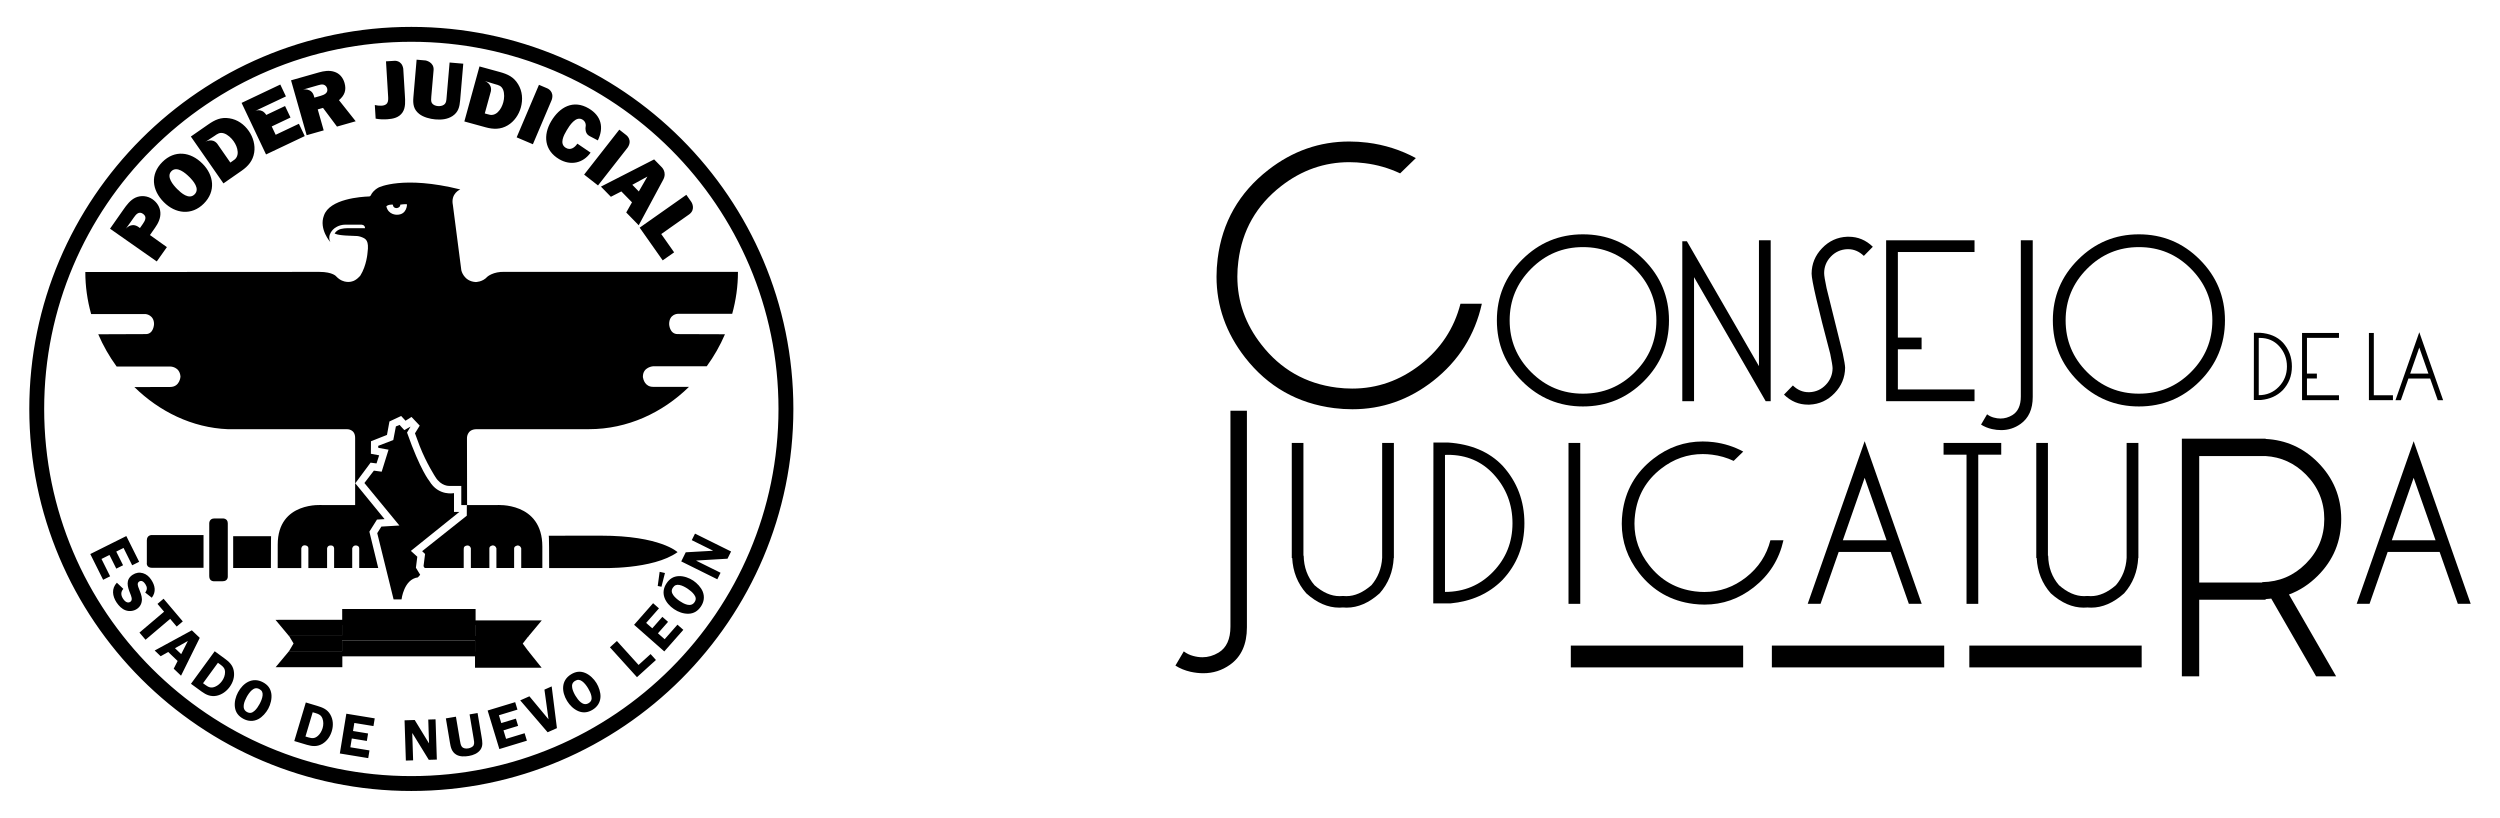
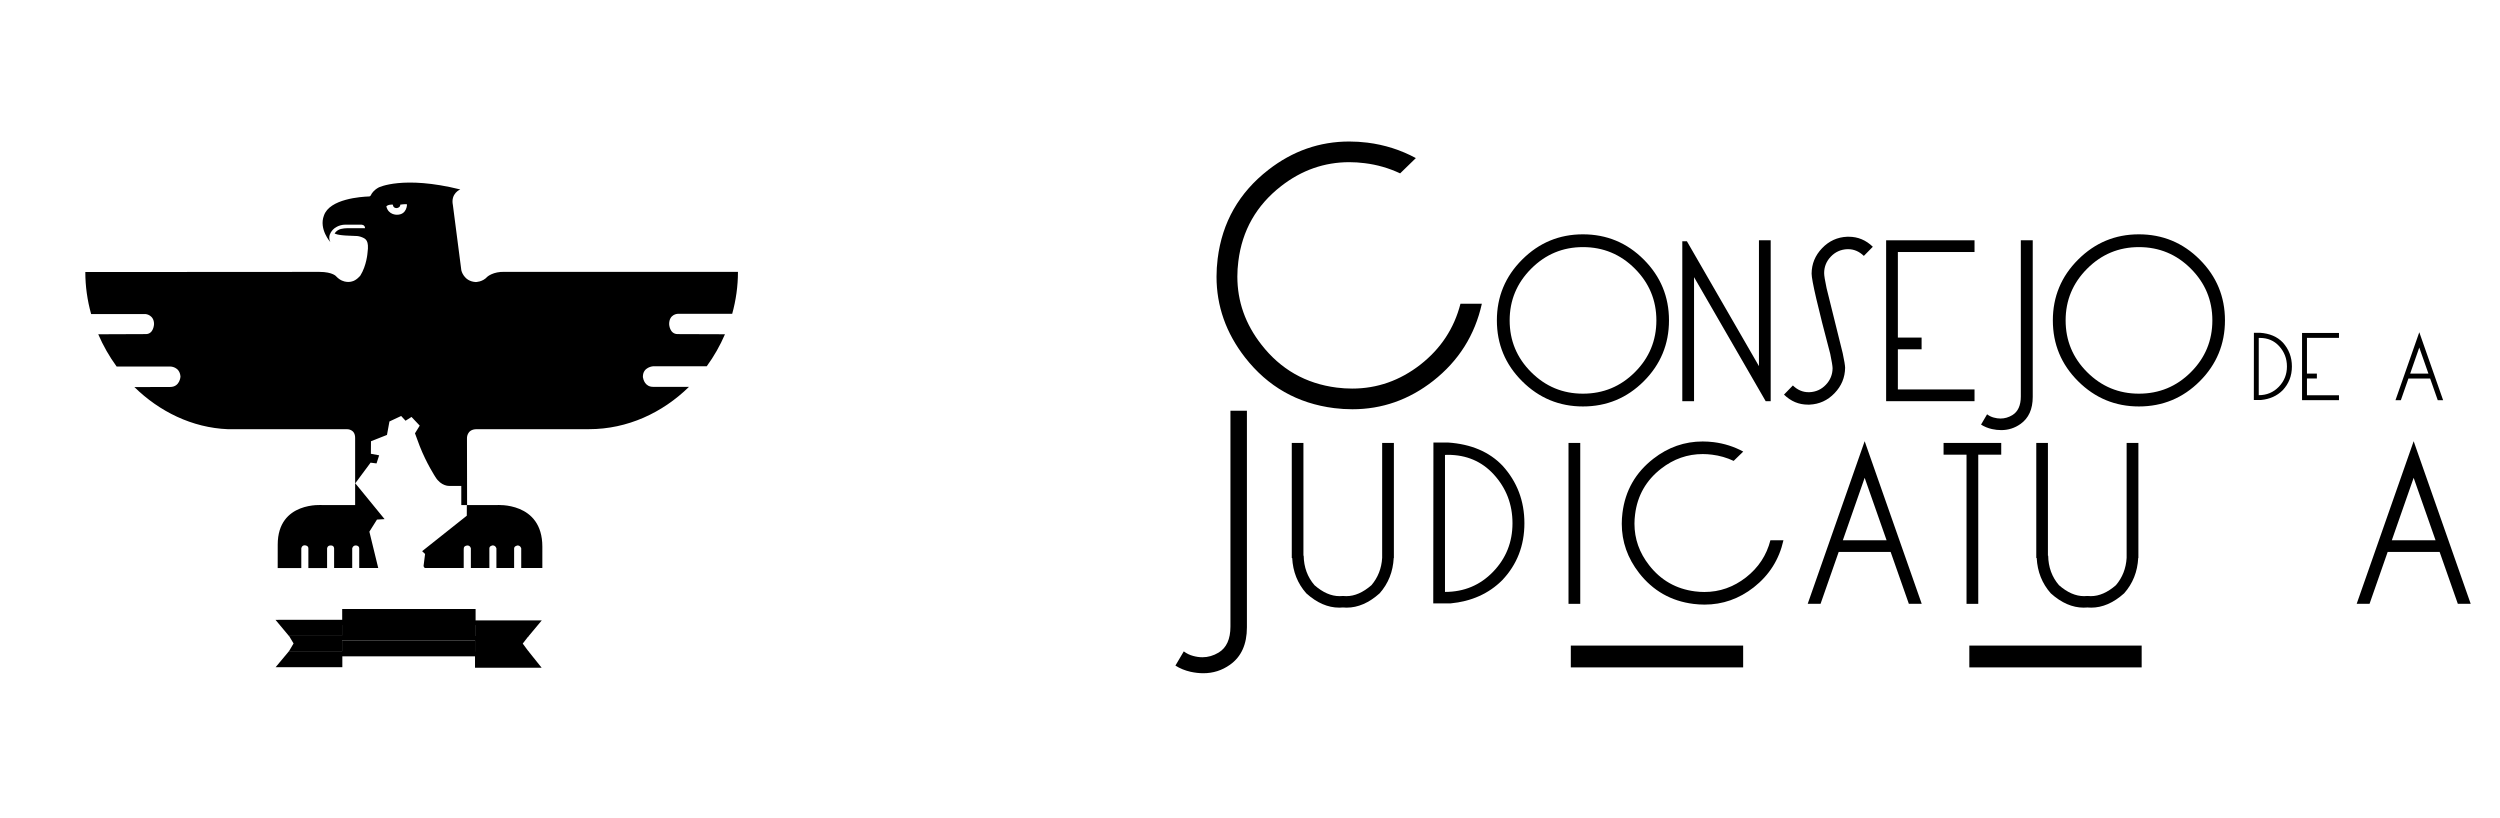
<svg xmlns="http://www.w3.org/2000/svg" version="1.1" id="Capa_1" x="0px" y="0px" viewBox="0 0 2048 670" style="enable-background:new 0 0 2048 670;" xml:space="preserve">
  <g>
    <g>
      <g>
        <path d="M325.15,175.92c0,0-7.04,0.29-8.65-6.88c0,0,1.19-1.64,5.35-1.4c0,0-0.08,2.84,3.17,2.84c0,0,2.92-0.33,2.92-2.84     c0,0,3.71-0.58,5.47-0.29C333.42,167.35,333.58,175.92,325.15,175.92 M309.84,465.28l-7.25-29.74l6.23-9.9l6.23-0.37     l-24.01-29.36l12.54-16.9l4.87,0.63l2.15-6.64l-6.77-1.26l0.08-10.27l13.1-5.18l2.02-11.02l9.6-4.5l3.59,3.89l4.89-3.1l6.73,7.12     l-3.89,6.29c1.71,4.84,3.85,10.4,3.85,10.4c5.55,14.2,12.85,25.34,12.85,25.34c4.72,7.74,11.32,7.34,11.32,7.34h9.92v15.68h4.54     l-0.04,8.74l-36.58,29.05l2.41,2.31l-1.27,10.01l0.97,1.49h31.95v-15.99c0,0,0.05,2.31,0.05-0.04c0-2.36,2.97-2.45,2.97-2.45     c2.44,0,2.84,2.4,2.84,2.4v16.04h15.16V449.2c0-2.06,2.71-2.41,2.71-2.41c2.49,0,3.06,2.45,3.06,2.45v16.08h14.51v-16.03     c0-2.06,2.84-2.45,2.84-2.45c2.44,0,2.98,2.4,2.98,2.4v16.04h17.3V447.8c0-36.88-37.32-34.05-37.32-34.05h-24.33l-0.1-54.41     c0,0-0.6-7.76,8.05-7.76h91.94c31.48,0,60.2-13.45,81.86-34.65l-29.39-0.03c-6.67,0-8.07-6.2-8.34-7.94v-0.46     c0-7.93,8.41-8.46,8.41-8.46v0.03h43.87c5.92-8.12,10.95-16.95,14.95-26.25l-38.72-0.13c-6.78,0-7.01-8.16-7.01-8.16     c0-8.29,7.01-8.45,7.01-8.45h44.64c3.07-11.06,4.72-22.67,4.72-34.38H413.46c-9.46-0.33-14.22,3.99-14.22,3.99     c-3.89,4.42-9.6,4.36-9.6,4.36c-9.83-0.63-11.71-9.59-11.71-9.59l-6.92-53.41c-2.01-9.68,6.03-12.86,6.03-12.86     c-46.96-11.64-66.86-1.6-66.86-1.6c-4.07,2.23-5.72,4.9-6.36,6.32c-0.49,1.16-1.62,1.04-1.62,1.04     c-6.08,0.21-32.28,1.89-36.85,15.68c-4.24,11.12,5.32,21.77,5.32,21.77c-3.18-6.23,2.93-11.05,2.93-11.05s3.56-3.32,9.44-3.32     h12.52c0,0,3.48-0.25,3.48,2.94h-14.18c0,0-5.27-0.16-7.96,1.59c0,0-1.48,0.76-2.78,2.67c0,0,1.46,1.57,12.82,1.89l5.84,0.25     c0,0,2.02,0.23,3.85,1.02c2.95,1.26,5.86,2.53,4.45,12.65c0,0-0.69,10.45-5.92,18.77c0,0-3.23,3.99-6.86,4.75     c0,0-6.7,2.32-12.73-3.99c0,0-2.65-3.84-14.06-3.84l-191.61,0.12c0,11.76,1.66,23.34,4.77,34.45h44.78c0,0,6.74,0.66,6.74,8.2     c0,0-0.22,8.19-6.74,8.19l-38.96,0.15c4.02,9.36,9.09,18.23,15.05,26.41h43.91c0,0,7.83-0.04,8.4,8.28c0,0-0.44,8.48-8.47,8.48     l-29.28,0.09c20.48,20.03,47.24,33.32,76.67,34.51h97.58c0,0,6.58-0.19,6.58,7.06v55.1h-26.65c0,0-36.77-3.28-36.77,32.39     l-0.02,19.2h19.34v-16.16c0,0,0.37-2.49,2.77-2.49c0,0,3.02,0.04,3.02,2.49v16.11v0.04h15.33v-16.07c0,0,0.12-2.44,2.89-2.44     c0,0,2.74-0.3,2.86,2.44c0.13,2.73,0,0.04,0,0.04v15.99h14.83v-16.07c0,0,0.5-2.4,2.9-2.4c0,0,2.85-0.05,2.85,2.48v-0.04v16.03     L309.84,465.28z" />
      </g>
      <g>
        <polygon points="433.05,521 389.66,521 389.66,511.48 280.22,511.48 280.22,520.65 236.61,520.65 240.49,527.11 236.61,533.7      280.25,533.7 280.25,524.58 389.19,524.58 389.19,534.17 433.52,534.4 428.23,527.23    " />
      </g>
      <g>
        <polygon points="225.68,507.77 236.61,520.88 280.27,520.88 280.27,512.06 389.36,512.06 389.36,521.32 432.88,521.32      443.82,508.22 389.61,508.22 389.61,498.89 280.32,498.89 280.33,507.72    " />
      </g>
      <g>
        <polygon points="225.79,546.56 236.73,533.45 280.23,533.45 280.23,524.57 389.51,524.57 389.51,533.83 433.16,533.83      443.71,547 389.13,547 389.13,537.68 280.44,537.68 280.44,546.56    " />
      </g>
-       <path d="M396.88,66.29l8.55,2.62c3.15,0.87,5.29,1.32,6.72,4.61c1.22,3.02,0.99,7.2,0.16,10.22c-0.83,3.02-2.19,5.9-4.49,8.1    c-1.06,1.05-2.32,1.77-3.77,2.14c-1.96,0.45-3.11-0.01-4.95-0.51l-1.97-0.55l5.01-18.21C403.27,68.21,396.88,66.29,396.88,66.29     M380.4,99.5l17.56,4.82c6.24,1.71,12.23,1.8,17.97-1.64c5.32-3.13,9.13-8.73,10.75-14.65c1.77-6.44,1.3-13.21-2.21-18.98    c-3.59-6.01-8.55-8.28-15.05-10.07l-16.63-4.56L380.4,99.5z M336.96,635.78c-165.84,0-300.77-134.94-300.77-300.79    c0-165.84,134.93-300.76,300.77-300.76c165.87,0,300.78,134.92,300.78,300.76C637.74,500.84,502.83,635.78,336.96,635.78     M336.96,22.03C164.4,22.03,24,162.43,24,334.99c0,172.57,140.4,312.98,312.96,312.98c172.59,0,312.97-140.41,312.97-312.98    C649.93,162.43,509.55,22.03,336.96,22.03 M108.28,463.08l5.72-2.85l-10.52-21.09l-29.52,14.73l10.52,21.1l5.73-2.86l-7.08-14.21    l6.54-3.27l5.59,11.2l5.55-2.77l-5.58-11.19l5.98-2.99L108.28,463.08z M124.36,489.66c3.66-4.85,2.74-9.89-0.45-14.7    c-1.67-2.53-3.8-4.52-6.81-5.41c-2.95-0.87-5.85-0.39-8.42,1.31c-6.02,3.98-4.27,9.75-2.03,15.31c0.75,1.92,2.38,5.34,0.1,6.86    c-2.29,1.51-4.59-0.48-5.81-2.33c-1.89-2.84-2.26-5.61,0.09-8.31l-5.29-5.03c-4.55,4.8-3.69,10.98-0.26,16.16    c1.84,2.76,4.35,5.42,7.53,6.49c3.05,1.03,6.47,0.62,9.15-1.16c2.73-1.8,4.11-4.68,4.1-7.91c0.01-2.78-1.42-6.15-2.43-8.71    c-0.75-1.75-1.86-4.47,0.14-5.81c2.13-1.41,3.95,0.39,5.1,2.11c1.62,2.45,1.68,4.54-0.12,6.89L124.36,489.66z M149.74,509.05    L134,490.48l-4.99,4.23l5.41,6.39l-20.18,17.11l4.98,5.87l20.18-17.11l5.35,6.31L149.74,509.05z M163.63,522.53l-6.47-6.18    l-30.44,16.55l4.9,4.68l6.18-3.48l7.72,7.38l-3.22,6.31l6.01,5.74L163.63,522.53z M143.35,531.03l10.55-5.96l-5.47,10.8    L143.35,531.03z M175.88,533.51l-19.44,26.66l8.78,6.4c3.77,2.75,7.6,4.36,12.37,3.37c4.32-0.96,7.93-3.63,10.55-7.19    c2.8-3.86,4.25-8.46,3.36-13.27c-0.91-4.88-4.04-7.53-7.89-10.33L175.88,533.51z M178.53,542.95l2.14,1.56    c2.21,1.62,3.61,3.05,3.69,5.96c0.06,2.61-0.96,5.31-2.48,7.41c-1.45,1.99-3.38,3.74-5.68,4.68c-3.13,1.28-5.17,0.57-7.78-1.33    l-2.1-1.53L178.53,542.95z M199.33,588.84c3.94,2.13,8.23,2.37,12.26,0.28c3.35-1.75,6.41-5.29,8.19-8.6    c1.9-3.51,3.06-8.18,2.52-12.14c-0.62-4.43-2.98-7.35-6.83-9.43c-8.59-4.63-16.33,0.49-20.49,8.18    c-1.96,3.64-3.07,7.91-2.57,12.05C192.95,583.64,195.39,586.71,199.33,588.84 M212.47,564.5c2.12,1.14,2.87,2.69,2.66,5.09    c-0.21,2.41-1.34,5.02-2.48,7.14c-1.03,1.91-2.54,4.21-4.18,5.61c-1.93,1.75-3.81,2.2-6.14,0.95c-4.79-2.58-2.2-8.68-0.24-12.32    c0.98-1.82,2.59-4.18,4.2-5.56C208.24,563.74,210.15,563.24,212.47,564.5 M250.52,575.46l-9.45,31.61l10.41,3.11    c4.47,1.34,8.62,1.58,12.79-0.94c3.76-2.34,6.28-6.05,7.54-10.29c1.37-4.56,1.21-9.39-1.24-13.62c-2.48-4.31-6.31-5.76-10.87-7.13    L250.52,575.46z M256.16,583.47l2.54,0.76c2.63,0.79,4.42,1.68,5.46,4.4c0.93,2.44,0.87,5.33,0.13,7.82    c-0.71,2.35-1.94,4.64-3.79,6.3c-2.54,2.26-4.69,2.26-7.78,1.34l-2.49-0.74L256.16,583.47z M305.95,594.8l1.03-6.32l-23.26-3.81    l-5.33,32.58l23.26,3.81l1.03-6.32l-15.67-2.56l1.18-7.21l12.34,2.01l1-6.12l-12.34-2.02l1.08-6.6L305.95,594.8z M356.8,589.26    l-5.97,0.2l0.63,19.38h-0.1l-11.63-19.02l-8.32,0.27l1.07,32.98l5.95-0.19l-0.71-22.17l0.19,0l13.36,21.75l6.59-0.21L356.8,589.26    z M391.23,584.12l-6.55,1.1l3.31,19.69c0.28,1.71,0.81,3.96,0.02,5.61c-0.73,1.44-2.88,2.29-4.4,2.55    c-1.85,0.31-3.97,0.17-5.25-1.37c-0.98-1.2-1.3-3.38-1.55-4.9l-3.31-19.69l-8.25,1.39l3.3,19.68c0.67,3.99,1.45,7.71,5.14,9.97    c2.99,1.84,7.03,1.7,10.43,1.12c3.56-0.6,7.26-2.05,9.44-5.1c2.26-3.11,1.59-6.81,0.99-10.36L391.23,584.12z M423.9,581.32    l-1.87-6.12l-22.56,6.85l9.6,31.58l22.56-6.86l-1.86-6.12l-15.19,4.62l-2.13-6.99l11.98-3.64l-1.81-5.93l-11.97,3.63l-1.95-6.4    L423.9,581.32z M451.94,562.3l-5.94,2.64l3.33,24.31l-15.64-18.84l-7.52,3.33l22.45,26.13l7.61-3.38L451.94,562.3z M485.5,581.4    c3.82-2.33,6.2-5.92,6.42-10.45c0.17-3.77-1.34-8.2-3.3-11.4c-2.08-3.41-5.53-6.77-9.23-8.29c-4.14-1.7-7.85-1.13-11.58,1.16    c-8.33,5.09-7.81,14.35-3.25,21.82c2.16,3.53,5.29,6.64,9.13,8.3C477.81,584.29,481.68,583.73,485.5,581.4 M471.08,557.79    c2.06-1.25,3.78-1.12,5.75,0.26c1.97,1.38,3.66,3.69,4.91,5.74c1.12,1.85,2.35,4.32,2.74,6.44c0.54,2.54-0.02,4.4-2.27,5.79    c-4.65,2.83-8.6-2.47-10.76-5.99c-1.08-1.77-2.32-4.35-2.68-6.42C468.3,561.07,468.83,559.16,471.08,557.79 M523.12,544.72    l-17.76-19.61l-5.7,5.17l22.15,24.46l15.54-14.08l-4.39-4.85L523.12,544.72z M539.82,498.37l-4.8-4.23l-15.58,17.69l24.75,21.82    l15.59-17.69l-4.81-4.23l-10.49,11.91l-5.49-4.84l8.27-9.38l-4.65-4.1l-8.27,9.38l-5.02-4.42L539.82,498.37z M574.19,496.84    c2.5-3.71,3.17-7.96,1.5-12.17c-1.41-3.51-4.62-6.9-7.74-9.01c-3.3-2.23-7.84-3.86-11.82-3.71c-4.47,0.17-7.61,2.23-10.06,5.85    c-5.47,8.09-1.16,16.29,6.09,21.2c3.42,2.32,7.56,3.85,11.74,3.78C568.38,502.67,571.68,500.55,574.19,496.84 M540.38,468.44    l-1.57,11.59l3.07,0.63l2.85-11.25L540.38,468.44z M551.28,481.34c1.34-1.99,2.96-2.58,5.33-2.14c2.37,0.44,4.86,1.84,6.86,3.18    c1.79,1.21,3.92,2.95,5.16,4.72c1.55,2.1,1.81,4.02,0.33,6.2c-3.04,4.51-8.85,1.33-12.27-0.99c-1.71-1.16-3.9-2.99-5.1-4.73    C550.1,485.48,549.79,483.53,551.28,481.34 M569.35,437.14l-2.65,5.35l17.37,8.6l-0.05,0.09l-22.26,1.26l-3.69,7.46l29.56,14.65    l2.65-5.34l-19.87-9.85l0.08-0.18l25.48-1.49l2.93-5.91L569.35,437.14z M168.09,116.32l7.48-4.88c2.69-1.87,4.4-3.22,7.84-2.21    c3.1,0.99,6.16,3.85,7.95,6.42c1.8,2.57,3.13,5.46,3.34,8.63c0.13,1.49-0.13,2.91-0.77,4.27c-0.91,1.79-2,2.38-3.56,3.47    l-1.68,1.16l-10.78-15.51C173.65,112.63,168.09,116.32,168.09,116.32 M183.04,150.24l14.94-10.39c5.32-3.7,9.21-8.23,10.25-14.85    c1-6.09-0.87-12.6-4.37-17.63c-3.81-5.48-9.32-9.46-15.99-10.46c-6.9-1.1-11.83,1.25-17.36,5.1l-14.16,9.84L183.04,150.24z     M136.72,202.44l-13.88-9.88l4.18-5.98c2.59-3.68,4.68-7.87,4.36-12.51c-0.29-4.45-2.78-8.27-6.4-10.81    c-4.13-2.89-9.41-3.44-14.03-1.34c-4.21,1.96-7.25,6.07-9.87,9.81l-10.95,15.63l38.29,26.82L136.72,202.44z M112.84,185.55    c-5.69-3.38-9.8,1.87-9.8,1.87l4.18-5.81l2.39-3.41c1.87-2.68,4.18-5.38,7.59-3c3.57,2.51,1.47,5.86-0.41,8.54l-2.14,3.07    l-1.74-1.22 M132.97,132.75c-10.08,10.07-8.58,23.03,1.28,32.91c9.39,9.4,22.69,11.15,32.71,1.13    c10.03-10.02,8.3-23.32-1.09-32.72C156,124.18,143.04,122.68,132.97,132.75 M140.43,140.22c4.49-4.47,11.42,1.5,14.65,4.73    c3.18,3.18,8.95,9.64,4.33,14.27c-4.63,4.62-11.08-1.16-14.26-4.35C141.92,151.64,135.95,144.7,140.43,140.22 M218.13,94.16    c-4-6.23-9.57-3.04-9.57-3.04l25.67-12.14l-4.61-9.73l-31.71,15.04l20.03,42.24l31.71-15.04l-4.79-10.09l-19.02,9.02l-3.24-6.84    l15.39-7.3l-4.47-9.42L218.13,94.16 M248.25,73.38l12.42-3.57c1.31-0.37,2.76-0.78,4.1-0.53c1.58,0.33,2.78,1.55,3.21,3.06    c1.1,3.86-2.37,5.35-5.39,6.21l-5.05,1.43l-0.43-1.54C255.16,71.95,248.25,73.38,248.25,73.38 M291.39,99.34l-13.7-17.29    c4.62-3.94,6.23-8.22,4.55-14.12c-1.24-4.39-4.15-7.89-8.56-9.18c-3.97-1.28-8.45-0.58-12.38,0.55l-22.88,6.5l12.79,44.97    l13.96-3.97l-4.88-17.18l4.33-1.23l11.44,15.31L291.39,99.34z M355.21,57.26c0.37-6.44-6.51-7.73-6.51-7.73l-7.41-0.64    l-2.64,30.69c-0.48,5.56,0.09,10.06,4.77,13.75c3.4,2.69,8.88,4.12,13.16,4.48c4.89,0.42,9.85,0.03,14.13-2.76    c4.79-3.21,5.78-7.5,6.24-12.94l2.56-29.94l-11.2-0.96l-2.45,28.52c-0.19,2.18-0.19,4.64-2.16,6.04    c-1.31,0.98-3.39,1.28-5.03,1.14c-1.83-0.16-3.95-0.95-4.91-2.54c-0.83-1.51-0.57-3.61-0.45-5.17L355.21,57.26 M451.97,81.82    c2.37-7.09-3.67-9.46-3.67-9.46l-6.78-2.88l-18.28,43.03l13.3,5.65L451.97,81.82 M479.65,104.71c0,0-0.56,4.77,3.24,6.71    l6.86,3.59c5.11-10.51,2.85-20.08-7.41-26.16c-12.67-7.49-23.92-1.17-30.8,10.44c-6.77,11.44-5.6,23.93,6.48,31.08    c9.26,5.48,19.55,3.49,25.79-5.33l-10.83-7.36c-2.16,3.24-5.61,5.72-9.41,3.46c-5.58-3.3-1.75-10.3,0.65-14.35    c2.25-3.81,7.45-12.06,12.9-8.83C479.76,99.53,480.23,102.15,479.65,104.71 M542,136.86l-6.13-6.28l-43.58,22.29l8.14,8.33    l8.58-4.39l8.72,8.92l-4.72,8.33l10.23,10.48l20.05-37.3C546.62,141.08,542,136.86,542,136.86 M517.99,151.39l12.36-6.75    l-7.03,12.21L517.99,151.39z M564.68,175.54c5.57-4.23,1.68-10.1,1.68-10.1l-4.11-5.85l-38.23,26.91l18.86,26.8l9.36-6.58    l-10.55-14.99L564.68,175.54 M322.43,491.03h6.51c0,0,1.88-16.54,13.4-18.04l1.88-2.13l-3.51-5.77l1.14-9.02l-5.26-4.77    l39.72-31.93h-4.39v-15.41c0,0-12.65,2.76-20.18-9.89c0,0-7.39-8.76-18.29-39.71l2.89-4.89l-5.14,2.88l-3.88-4.26l-3.01,1.25    l-2.13,11.15l-12.39,4.76l0.13,1.63l8.38,1.5l-5.63,18.04l-6.38-0.88l-7.77,10.14l28.67,34.82l-14.77,0.88l-3.38,5.39    L322.43,491.03z M555.06,452.32c0,0-14.02-13.5-62.74-13.5l-42.83,0.04c0,0,0.37-4.33,0.37,26.49h42.46    C492.31,465.35,534.78,466.84,555.06,452.32 M191.01,465.29h30.91c0-25.02,0.14-26.02,0.14-26.02h-31.05V465.29z M171.41,471.96    c0,4.7,4.23,4.2,4.23,4.2h6.7c4.76,0,4.26-4.23,4.26-4.23v-43.21c0-4.29-4.22-4.01-4.22-4.01h-6.74c-4.32,0-4.23,3.97-4.23,3.97    V471.96z M124.65,438.3c0,0-4.36-0.33-4.36,4.36v18.28c0,0-0.82,4.23,4.36,4.23h42.08V438.3H124.65z M514.21,120.84    c4.13-6.23-1.09-10.09-1.09-10.09l-5.79-4.54l-28.81,36.82l11.37,8.9L514.21,120.84 M330.35,56.23c-1.21-7.17-7.35-6.4-7.35-6.4    l-6.79,0.42l1.73,28.57c0.11,1.84,0.26,4.21-0.81,5.78c-0.94,1.36-2.89,1.89-4.45,1.98c-1.9,0.11-3.83-0.11-5.63-0.54l0.68,11.15    c3.18,0.63,6.38,0.71,9.58,0.51c4.83-0.3,9.67-1.41,12.48-5.68c2.63-3.98,2.15-9.49,1.88-14.04L330.35,56.23" />
    </g>
    <g>
      <g>
        <path d="M1213.94,248.8c-5.72,25.77-19.03,46.86-39.92,63.25c-19.8,15.48-41.86,23.21-66.15,23.21c-4.87,0-9.83-0.3-14.86-0.92     c-30.09-3.79-54.47-17.64-73.11-41.55c-15.55-20.03-23.32-42.09-23.32-66.15c0-4.8,0.31-9.71,0.93-14.74     c3.71-29.86,17.56-54.12,41.55-72.77c19.88-15.47,41.97-23.2,66.26-23.2c4.88,0,9.83,0.3,14.86,0.92     c14.16,1.78,27.39,6,39.69,12.65l-12.88,12.53c-9.21-4.34-18.88-7.12-29.02-8.36c-4.26-0.54-8.44-0.82-12.53-0.82     c-20.51,0-39.15,6.54-55.94,19.62c-20.27,15.78-31.95,36.32-35.05,61.63c-0.54,4.18-0.81,8.32-0.81,12.42     c0,20.43,6.58,39.03,19.73,55.82c15.71,20.2,36.25,31.92,61.63,35.17c4.25,0.54,8.48,0.81,12.65,0.81     c20.51,0,39.15-6.54,55.94-19.62c16.71-13.07,27.66-29.71,32.84-49.9H1213.94z" />
        <path d="M1346.59,212.65c13.76,13.78,20.65,30.39,20.65,49.81c0,19.47-6.89,36.09-20.65,49.86     c-13.76,13.76-30.38,20.65-49.85,20.65c-19.37,0-35.97-6.89-49.78-20.65c-13.82-13.76-20.72-30.38-20.72-49.86     c0-19.41,6.91-36.03,20.72-49.81c13.81-13.8,30.41-20.69,49.78-20.69C1316.21,191.97,1332.83,198.86,1346.59,212.65      M1296.74,202.43c-16.5,0-30.63,5.89-42.39,17.68c-11.76,11.78-17.64,25.91-17.64,42.35c0,16.55,5.88,30.69,17.64,42.43     c11.76,11.74,25.89,17.61,42.39,17.61c16.64,0,30.83-5.87,42.57-17.61c11.73-11.74,17.6-25.88,17.6-42.43     c0-16.45-5.87-30.57-17.6-42.35C1327.57,208.33,1313.38,202.43,1296.74,202.43" />
        <polygon points="1446.45,328.66 1387.76,227.04 1387.76,328.66 1378.14,328.66 1378.14,197.62 1381.89,197.62 1440.93,299.94      1440.93,196.85 1450.55,196.85 1450.55,328.66    " />
        <path d="M1526.86,209.64c-3.82-3.67-8.11-5.51-12.87-5.51h-0.71c-5.33,0.23-9.81,2.26-13.47,6.08     c-3.65,3.82-5.47,8.34-5.47,13.58c0,1.94,0.66,6.01,1.98,12.23l13.22,53.32c1.27,5.99,1.93,9.95,1.98,11.88     c-0.1,8.01-2.98,14.98-8.67,20.89c-5.68,5.92-12.53,9.04-20.54,9.37h-1.28c-7.45,0-13.98-2.74-19.59-8.21l7.28-7.49     c3.77,3.67,8.06,5.51,12.87,5.51h0.71c5.32-0.23,9.8-2.26,13.43-6.08c3.63-3.82,5.47-8.34,5.52-13.58     c-0.04-1.84-0.69-5.73-1.91-11.67c-10.18-38.46-15.27-60.39-15.27-65.76c0.04-8.01,2.91-14.98,8.59-20.89     c5.68-5.91,12.53-9.04,20.55-9.37h1.27c7.49,0,14.07,2.73,19.73,8.21L1526.86,209.64z" />
        <polygon points="1617.53,196.85 1617.53,206.45 1554.73,206.45 1554.73,276.54 1574.17,276.54 1574.17,286.15 1554.73,286.15      1554.73,319.03 1617.53,319.03 1617.53,328.65 1545.12,328.65 1545.12,196.85    " />
        <path d="M1627.81,339.4c1.7,1.27,3.53,2.17,5.52,2.68c1.88,0.52,3.72,0.78,5.51,0.78c3.34,0,6.55-0.92,9.62-2.76     c4.67-2.82,7-7.97,7-15.41V196.85h9.76v128.27c0,10.09-3.35,17.49-10.04,22.2c-4.71,3.35-9.97,5.02-15.77,5.02     c-2.45,0-4.97-0.27-7.56-0.84c-3.35-0.76-6.34-1.98-8.98-3.68L1627.81,339.4z" />
        <path d="M1802.04,212.65c13.77,13.78,20.65,30.39,20.65,49.81c0,19.47-6.89,36.09-20.65,49.86     c-13.77,13.76-30.39,20.65-49.86,20.65c-19.37,0-35.96-6.89-49.78-20.65c-13.81-13.76-20.71-30.38-20.71-49.86     c0-19.41,6.9-36.03,20.71-49.81c13.82-13.8,30.41-20.69,49.78-20.69C1771.65,191.97,1788.27,198.86,1802.04,212.65      M1752.19,202.43c-16.5,0-30.63,5.89-42.39,17.68c-11.76,11.78-17.64,25.91-17.64,42.35c0,16.55,5.88,30.69,17.64,42.43     c11.76,11.74,25.89,17.61,42.39,17.61c16.65,0,30.83-5.87,42.57-17.61c11.74-11.74,17.61-25.88,17.61-42.43     c0-16.45-5.87-30.57-17.61-42.35C1783.01,208.33,1768.83,202.43,1752.19,202.43" />
        <path d="M969.75,533.61c2.35,1.76,4.89,3,7.63,3.72c2.61,0.72,5.15,1.09,7.62,1.09c4.63,0,9.06-1.28,13.3-3.83     c6.45-3.91,9.68-11.01,9.68-21.32V336.49h13.49v177.38c0,13.95-4.63,24.18-13.88,30.7c-6.52,4.63-13.79,6.94-21.81,6.94     c-3.39,0-6.88-0.4-10.46-1.18c-4.62-1.04-8.77-2.75-12.42-5.08L969.75,533.61z" />
        <path d="M1132.25,362.85h9.62v94.26h-0.14c-0.57,11.22-4.41,20.87-11.52,28.93c-8.72,7.82-17.73,11.74-27.02,11.74     c-0.99,0-2-0.05-3.04-0.14c-1.04,0.09-2.05,0.14-3.04,0.14c-9.33,0-18.34-3.92-27.01-11.74c-7.12-8.06-10.96-17.71-11.53-28.93     h-0.35v-94.26h9.55v92.35h0.21c0.14,9.43,3.09,17.49,8.84,24.18c6.84,5.99,13.67,8.98,20.51,8.98c0.94,0,1.89-0.04,2.83-0.13     c0.94,0.09,1.88,0.13,2.83,0.13c6.78,0,13.62-2.99,20.51-8.98c5.32-6.27,8.25-13.72,8.77-22.35V362.85z" />
        <path d="M1174.12,494.31l0.14-131.8h11.88c18.95,1.27,33.87,7.61,44.76,19.02c11.93,13.15,17.89,28.85,17.89,47.1     c0,18.34-6.06,33.89-18.17,46.67c-11.03,11.02-25.17,17.36-42.43,19.02H1174.12z M1183.73,372.68v112.22     c15.65,0,28.78-5.49,39.39-16.48c10.6-10.98,15.91-24.25,15.91-39.81c0-15.46-5.14-28.8-15.41-40.03     c-9.81-10.65-22.32-15.98-37.55-15.98C1185.31,372.6,1184.54,372.64,1183.73,372.68" />
        <rect x="1284.92" y="362.85" width="9.62" height="131.81" />
        <path d="M1460.99,442.61c-3.49,15.7-11.6,28.55-24.32,38.54c-12.07,9.43-25.5,14.14-40.3,14.14c-2.97,0-5.99-0.2-9.05-0.57     c-18.34-2.3-33.19-10.75-44.55-25.3c-9.48-12.21-14.21-25.65-14.21-40.31c0-2.93,0.19-5.92,0.57-8.99     c2.26-18.19,10.7-32.98,25.31-44.33c12.12-9.43,25.57-14.14,40.38-14.14c2.97,0,5.99,0.2,9.05,0.56     c8.63,1.09,16.69,3.65,24.19,7.72l-7.85,7.63c-5.61-2.64-11.5-4.33-17.68-5.09c-2.59-0.33-5.14-0.5-7.64-0.5     c-12.49,0-23.85,3.99-34.08,11.95c-12.35,9.61-19.47,22.13-21.35,37.55c-0.33,2.54-0.5,5.06-0.5,7.56     c0,12.44,4.01,23.78,12.02,34.01c9.57,12.3,22.08,19.44,37.55,21.42c2.59,0.33,5.16,0.5,7.7,0.5c12.5,0,23.85-3.99,34.09-11.95     c10.18-7.97,16.85-18.1,20.01-30.41H1460.99z" />
        <path d="M1506.25,452.16l-14.85,42.5h-10.53l46.67-133.22l46.74,133.22h-10.54l-14.92-42.5H1506.25z M1545.5,442.61l-17.97-51.19     l-17.89,51.19H1545.5z" />
        <polygon points="1620.59,372.47 1620.59,494.67 1610.98,494.67 1610.98,372.47 1592.17,372.47 1592.17,362.85 1639.41,362.85      1639.41,372.47    " />
        <path d="M1742.15,362.85h9.62v94.26h-0.15c-0.57,11.22-4.41,20.87-11.52,28.93c-8.72,7.82-17.73,11.74-27.01,11.74     c-0.99,0-2.01-0.05-3.04-0.14c-1.04,0.09-2.05,0.14-3.04,0.14c-9.33,0-18.34-3.92-27.01-11.74     c-7.12-8.06-10.96-17.71-11.53-28.93h-0.35v-94.26h9.54v92.35h0.21c0.14,9.43,3.09,17.49,8.84,24.18     c6.83,5.99,13.66,8.98,20.5,8.98c0.94,0,1.89-0.04,2.83-0.13c0.94,0.09,1.89,0.13,2.83,0.13c6.79,0,13.62-2.99,20.51-8.98     c5.32-6.27,8.25-13.72,8.76-22.35V362.85z" />
-         <path d="M1860.61,490.36c-1.53,0.21-3.06,0.35-4.6,0.42v0.53h-54.42v62.76h-14.21v-194.7h68.62v0.21     c16.57,0.84,30.81,7.2,42.72,19.12c12.81,12.89,19.21,28.38,19.21,46.49c0,18.17-6.4,33.67-19.21,46.48     c-7.04,7.03-14.91,12.15-23.6,15.35l38.64,67.05h-16.4L1860.61,490.36z M1853.19,477.21v-0.32c13.93-0.2,25.83-5.25,35.72-15.14     c10.1-10.09,15.15-22.28,15.15-36.55c0-14.21-5.05-26.4-15.15-36.57c-9.26-9.26-20.26-14.27-33-15.04h-54.31v103.62H1853.19z" />
        <path d="M1955.97,452.16l-14.84,42.5h-10.54l46.68-133.22L2024,494.66h-10.54l-14.92-42.5H1955.97z M1995.22,442.61l-17.96-51.19     l-17.89,51.19H1995.22z" />
        <path d="M1846.34,327.67l0.06-55.06h4.96c7.92,0.53,14.15,3.18,18.7,7.94c4.98,5.5,7.47,12.06,7.47,19.68     c0,7.66-2.53,14.15-7.59,19.49c-4.61,4.61-10.52,7.26-17.72,7.95H1846.34z M1850.36,276.86v46.87c6.54,0,12.02-2.29,16.45-6.88     c4.43-4.59,6.65-10.14,6.65-16.63c0-6.46-2.15-12.03-6.44-16.72c-4.09-4.45-9.32-6.67-15.68-6.67     C1851.02,276.84,1850.69,276.84,1850.36,276.86" />
        <polygon points="1916.09,272.76 1916.09,276.78 1889.86,276.78 1889.86,306.05 1897.98,306.05 1897.98,310.05 1889.86,310.05      1889.86,323.8 1916.09,323.8 1916.09,327.81 1885.84,327.81 1885.84,272.76    " />
-         <polygon points="1944.63,323.8 1960.29,323.8 1960.29,327.81 1940.61,327.81 1940.61,272.76 1944.63,272.76    " />
        <path d="M1972.99,310.07l-6.2,17.75h-4.4l19.49-55.65l19.52,55.65h-4.4l-6.23-17.75H1972.99z M1989.38,306.08l-7.51-21.38     l-7.47,21.38H1989.38z" />
      </g>
      <rect x="1613.27" y="528.86" width="141.18" height="17.87" />
-       <rect x="1451.51" y="528.86" width="141.18" height="17.87" />
      <rect x="1286.81" y="528.86" width="141.18" height="17.87" />
    </g>
  </g>
</svg>